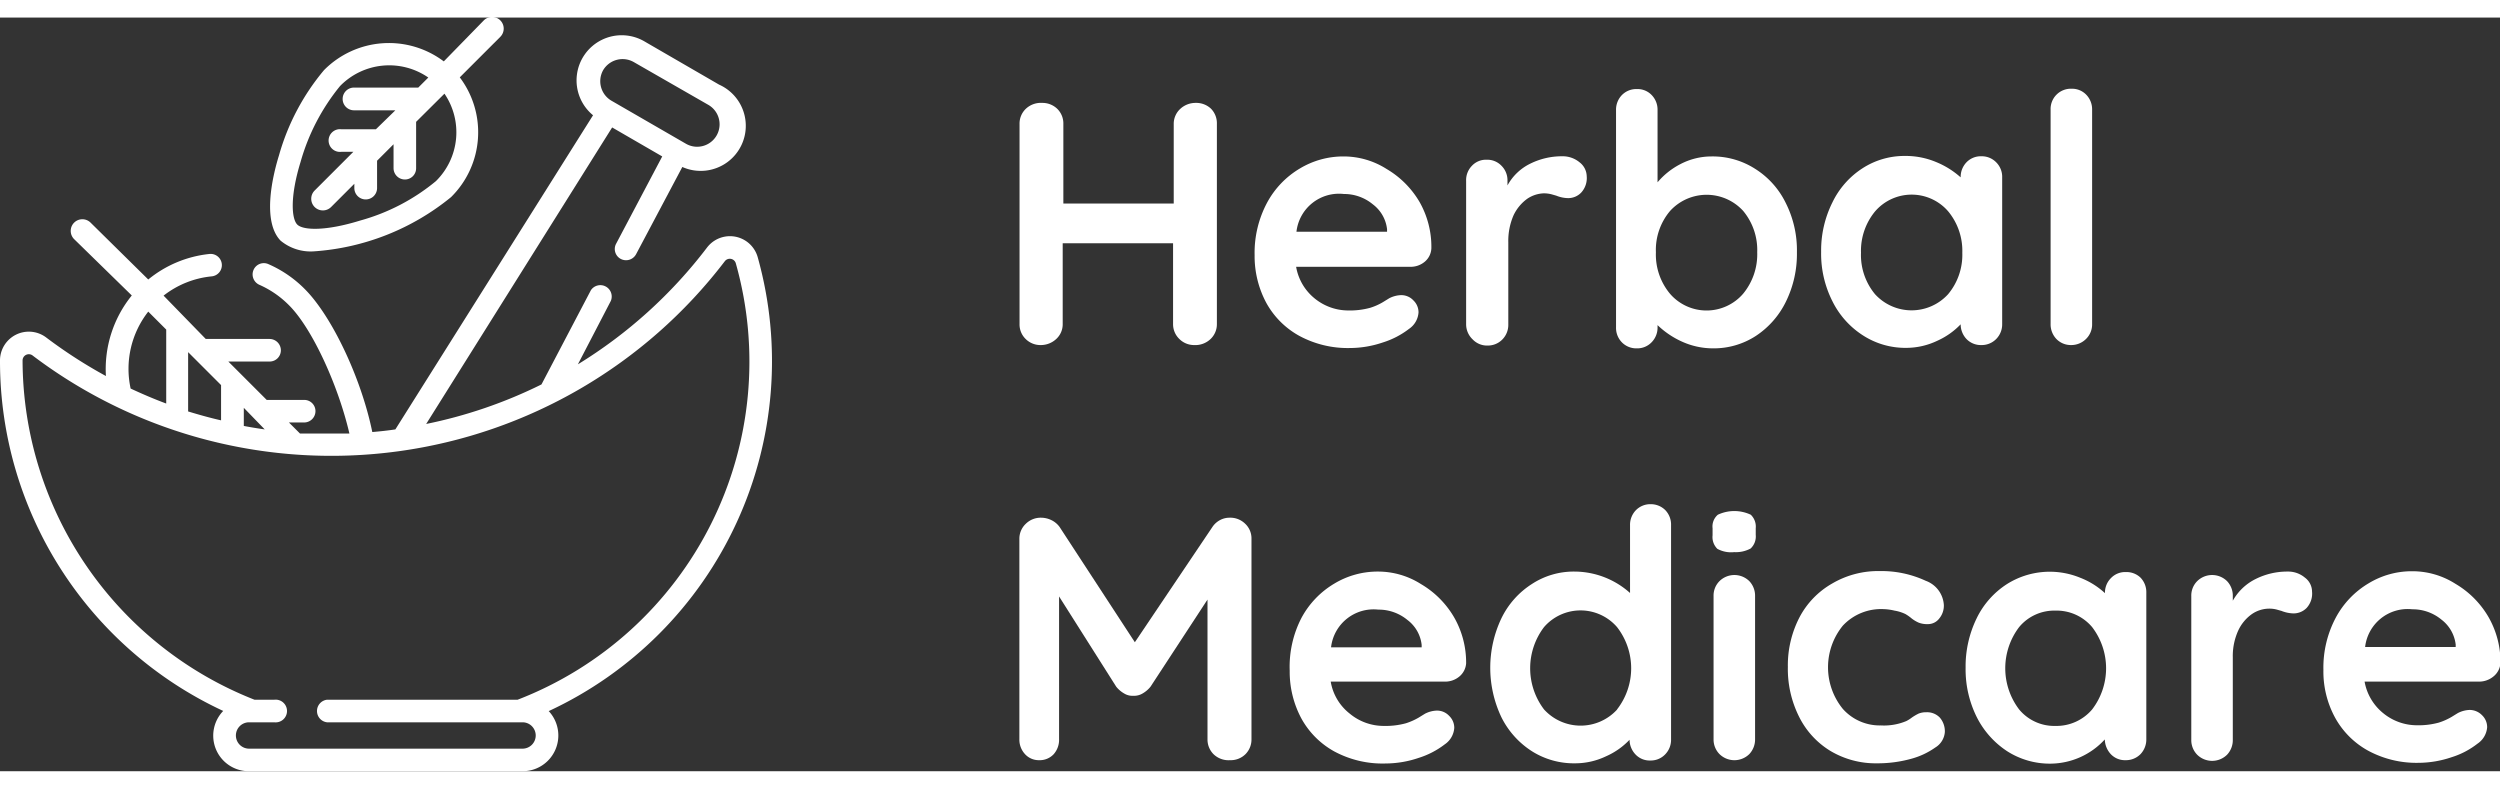
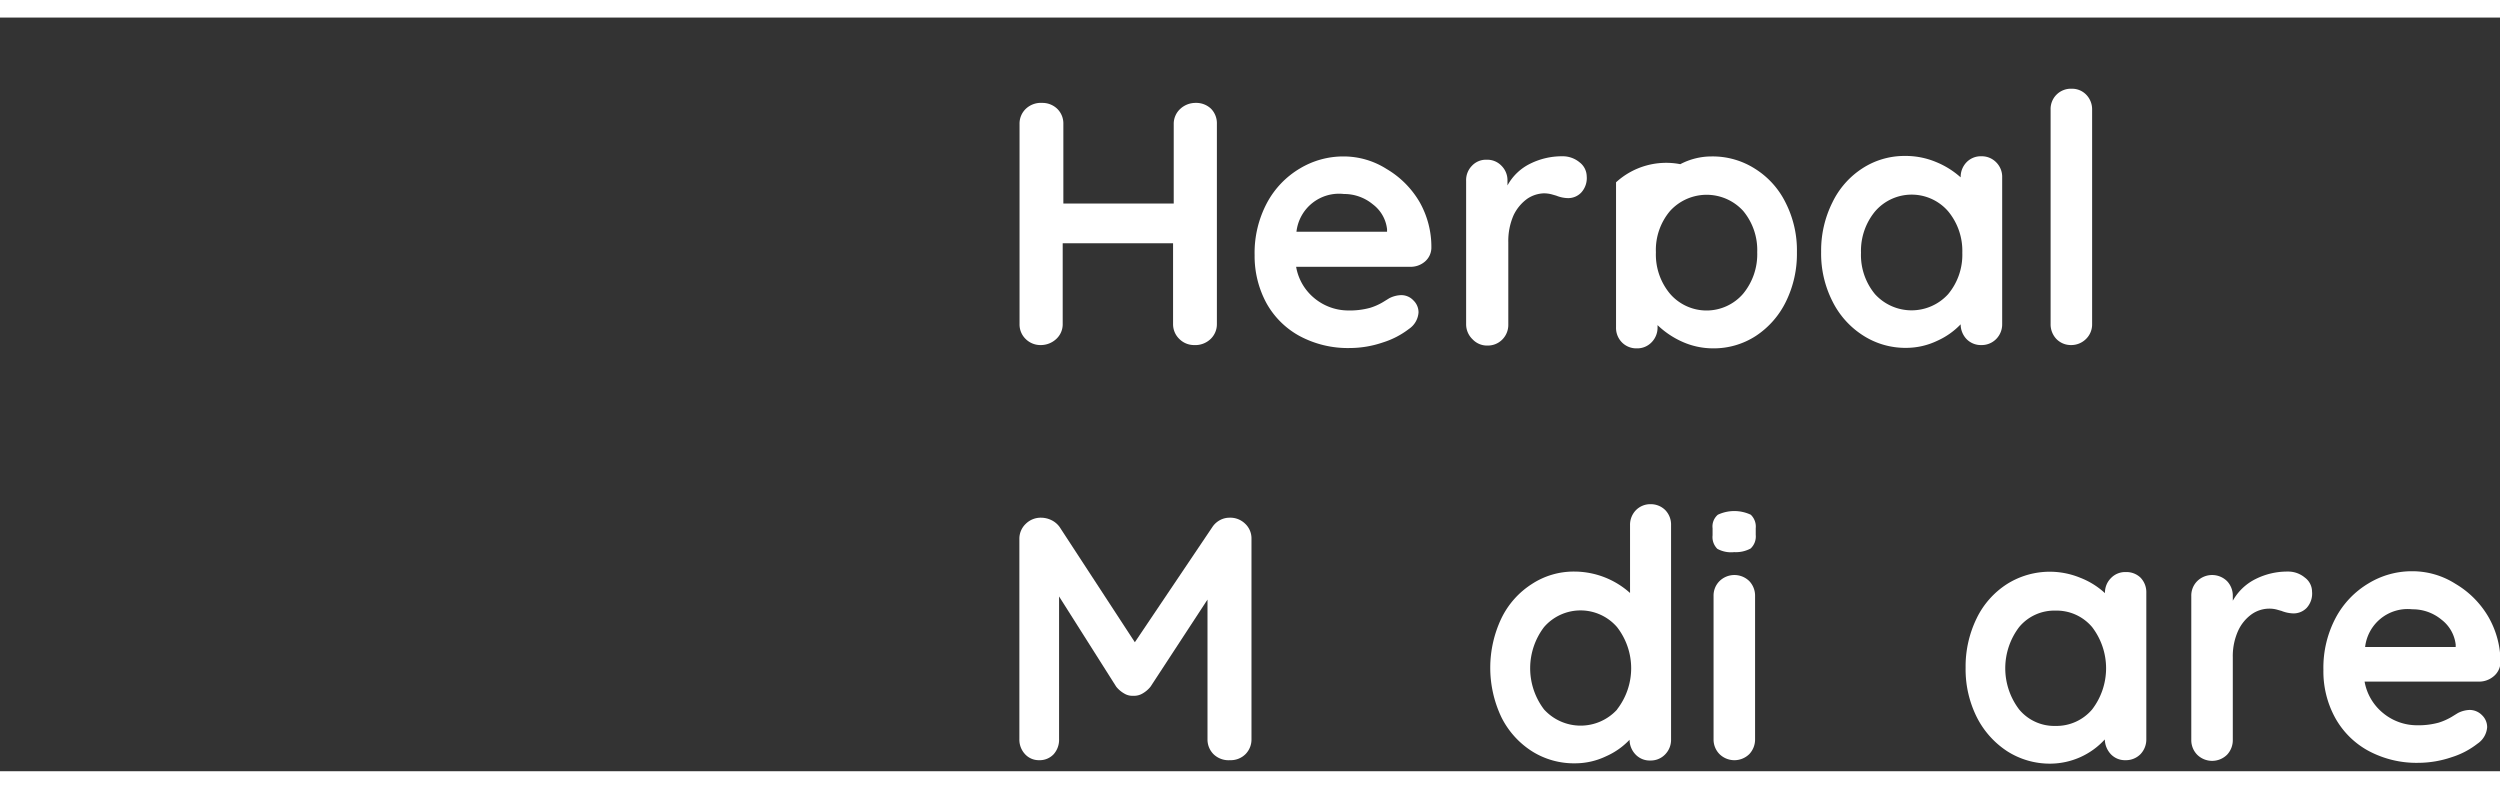
<svg xmlns="http://www.w3.org/2000/svg" viewBox="0 0 151.76 45.75" width="145px">
  <rect x="0" y="0" width="151.76" height="45.75" fill="#333333" stroke="none" />
  <defs>
    <style>.cls-1{fill:#fff;}</style>
  </defs>
  <title>Asset 14</title>
  <g id="Layer_2" data-name="Layer 2">
    <g id="Layer_1-2" data-name="Layer 1">
-       <path class="cls-1" d="M46,14.56a1.75,1.75,0,0,0-3.08-.6,28.69,28.69,0,0,1-7.84,7.09l2-3.85a.69.69,0,0,0-1.21-.65l-3,5.72a28.55,28.55,0,0,1-7,2.4l11.29-18L40.2,8.43l-2.8,5.3a.68.68,0,0,0,.28.92.69.69,0,0,0,.93-.28l2.81-5.3a2.73,2.73,0,0,0,2.23-5l-4.49-2.6A2.74,2.74,0,0,0,36,5.93L24,25c-.46.07-.93.12-1.4.16-.66-3.23-2.43-7-4.09-8.67a7.1,7.1,0,0,0-2.21-1.52.68.68,0,0,0-.91.35.69.69,0,0,0,.35.9,5.85,5.85,0,0,1,1.8,1.24c1.42,1.41,3,4.9,3.67,7.79-1,0-1.95,0-3,0l-.67-.67h.92a.69.69,0,0,0,.69-.69.68.68,0,0,0-.69-.68H16.19l-2.33-2.33h2.5a.68.68,0,0,0,.69-.68.69.69,0,0,0-.69-.69H12.49L9.93,16.88a5.61,5.61,0,0,1,2.92-1.17.68.68,0,1,0-.13-1.36A7,7,0,0,0,9,15.9L5.5,12.45a.69.69,0,1,0-1,1L8,16.87a7.09,7.09,0,0,0-1.57,4.89,29.37,29.37,0,0,1-3.6-2.32A1.75,1.75,0,0,0,0,20.85,23.41,23.41,0,0,0,13.55,42.09a2.16,2.16,0,0,0,1.57,3.66h16.6a2.17,2.17,0,0,0,1.59-3.65A23.42,23.42,0,0,0,46,14.56ZM36.61,3.2a1.37,1.37,0,0,1,1.86-.5L43,5.3a1.36,1.36,0,0,1-1.36,2.36l-4.5-2.6A1.37,1.37,0,0,1,36.61,3.2ZM11.42,23.91v-3.6l2,2v2.14C12.75,24.3,12.08,24.11,11.42,23.91Zm3.38-.22L16.07,25c-.43-.06-.85-.13-1.27-.21ZM9,17.85l1.09,1.09v4.49c-.73-.27-1.45-.58-2.16-.91A5.63,5.63,0,0,1,9,17.85ZM31.42,41.41H19.85a.69.69,0,0,0,0,1.37H31.72a.8.8,0,0,1,0,1.6H15.12a.8.8,0,1,1,0-1.6h1.53a.69.69,0,1,0,0-1.37h-1.2A22.19,22.19,0,0,1,1.37,20.82.38.38,0,0,1,2,20.53a30.05,30.05,0,0,0,42-5.74.38.38,0,0,1,.67.14A22,22,0,0,1,31.42,41.41Z" />
-       <path class="cls-1" d="M19.08,14.19a14.73,14.73,0,0,0,8.3-3.29,5.53,5.53,0,0,0,.53-7.27l2.46-2.46a.69.69,0,0,0-1-1L26.94,2.66a5.54,5.54,0,0,0-7.27.53,13.91,13.91,0,0,0-2.73,5.16c-.45,1.45-1,4.06.09,5.19A2.86,2.86,0,0,0,19.08,14.19Zm-.83-5.44a12.73,12.73,0,0,1,2.39-4.59A4.17,4.17,0,0,1,26,3.64l-.61.61H21.49a.69.69,0,0,0,0,1.38H24L22.82,6.78h-2.1a.69.69,0,1,0,0,1.37h.73L19.1,10.5a.69.69,0,0,0,1,1l1.41-1.41v.26a.69.69,0,0,0,1.38,0V8.69l1-1V9.14a.69.69,0,0,0,.69.69.68.68,0,0,0,.68-.69V6.33l1.72-1.71a4.16,4.16,0,0,1-.52,5.31,12.34,12.34,0,0,1-4.59,2.39c-2.13.66-3.47.59-3.82.25S17.59,10.89,18.25,8.75Z" />
      <path class="cls-1" d="M73.51,5.53a1.26,1.26,0,0,1,.36.93V18.6a1.24,1.24,0,0,1-.38.91,1.34,1.34,0,0,1-1,.37,1.26,1.26,0,0,1-.9-.37,1.24,1.24,0,0,1-.38-.91V13.7h-6.7v4.9a1.21,1.21,0,0,1-.39.91,1.37,1.37,0,0,1-.93.37,1.27,1.27,0,0,1-.93-.37,1.23,1.23,0,0,1-.37-.91V6.46a1.24,1.24,0,0,1,.38-.92,1.33,1.33,0,0,1,1-.36,1.29,1.29,0,0,1,.91.36,1.24,1.24,0,0,1,.37.92v4.83h6.7V6.46a1.23,1.23,0,0,1,.4-.92,1.36,1.36,0,0,1,.93-.36A1.3,1.3,0,0,1,73.51,5.53Z" />
      <path class="cls-1" d="M86.49,14.82a1.33,1.33,0,0,1-.88.31H78.68a3.16,3.16,0,0,0,1.15,1.94,3.23,3.23,0,0,0,2,.71,4.65,4.65,0,0,0,1.34-.16,3.56,3.56,0,0,0,.77-.34l.39-.24a1.68,1.68,0,0,1,.71-.19,1,1,0,0,1,.76.32,1,1,0,0,1,.31.73,1.31,1.31,0,0,1-.58,1,5.07,5.07,0,0,1-1.58.82,6.26,6.26,0,0,1-2,.34,6.19,6.19,0,0,1-3.08-.74,5.08,5.08,0,0,1-2-2,6,6,0,0,1-.71-2.9,6.46,6.46,0,0,1,.75-3.17,5.37,5.37,0,0,1,2-2.09,5.11,5.11,0,0,1,2.65-.73,4.86,4.86,0,0,1,2.61.76,5.61,5.61,0,0,1,2,2A5.51,5.51,0,0,1,86.89,14,1.12,1.12,0,0,1,86.49,14.82ZM78.7,13h5.5v-.15a2.19,2.19,0,0,0-.86-1.51,2.73,2.73,0,0,0-1.76-.63A2.6,2.6,0,0,0,78.7,13Z" />
      <path class="cls-1" d="M95.89,8.79a1.09,1.09,0,0,1,.43.84,1.3,1.3,0,0,1-.34,1,1.09,1.09,0,0,1-.8.33,2,2,0,0,1-.71-.15l-.28-.08a1.86,1.86,0,0,0-.48-.06,1.91,1.91,0,0,0-1,.33,2.61,2.61,0,0,0-.83,1,3.88,3.88,0,0,0-.32,1.63v5a1.26,1.26,0,0,1-.36.91,1.23,1.23,0,0,1-.9.37,1.2,1.2,0,0,1-.9-.37A1.26,1.26,0,0,1,89,18.6V9.92A1.24,1.24,0,0,1,89.35,9a1.16,1.16,0,0,1,.9-.37,1.19,1.19,0,0,1,.9.37,1.24,1.24,0,0,1,.36.91v.28a3.14,3.14,0,0,1,1.38-1.32,4.32,4.32,0,0,1,1.94-.45A1.6,1.6,0,0,1,95.89,8.79Z" />
-       <path class="cls-1" d="M106.54,9.18a5.06,5.06,0,0,1,1.86,2.07,6.37,6.37,0,0,1,.68,3,6.56,6.56,0,0,1-.67,3,5.23,5.23,0,0,1-1.83,2.08,4.68,4.68,0,0,1-2.58.75,4.57,4.57,0,0,1-1.9-.41,5.26,5.26,0,0,1-1.48-1v.13a1.26,1.26,0,0,1-.36.91,1.2,1.2,0,0,1-.9.37,1.22,1.22,0,0,1-.9-.36,1.25,1.25,0,0,1-.36-.92V5.62a1.27,1.27,0,0,1,.36-.92,1.22,1.22,0,0,1,.9-.36,1.19,1.19,0,0,1,.9.36,1.27,1.27,0,0,1,.36.92V10A4.51,4.51,0,0,1,102,8.9a4.07,4.07,0,0,1,1.89-.47A4.77,4.77,0,0,1,106.54,9.18Zm-.73,7.59a3.76,3.76,0,0,0,.86-2.52,3.71,3.71,0,0,0-.85-2.51,3,3,0,0,0-4.44,0,3.66,3.66,0,0,0-.86,2.51,3.71,3.71,0,0,0,.86,2.52,2.93,2.93,0,0,0,4.43,0Z" />
+       <path class="cls-1" d="M106.54,9.18a5.06,5.06,0,0,1,1.86,2.07,6.37,6.37,0,0,1,.68,3,6.56,6.56,0,0,1-.67,3,5.23,5.23,0,0,1-1.83,2.08,4.68,4.68,0,0,1-2.58.75,4.57,4.57,0,0,1-1.9-.41,5.26,5.26,0,0,1-1.48-1v.13a1.26,1.26,0,0,1-.36.91,1.2,1.2,0,0,1-.9.37,1.22,1.22,0,0,1-.9-.36,1.25,1.25,0,0,1-.36-.92V5.62V10A4.51,4.51,0,0,1,102,8.9a4.07,4.07,0,0,1,1.89-.47A4.77,4.77,0,0,1,106.54,9.18Zm-.73,7.59a3.76,3.76,0,0,0,.86-2.52,3.71,3.71,0,0,0-.85-2.51,3,3,0,0,0-4.44,0,3.66,3.66,0,0,0-.86,2.51,3.71,3.71,0,0,0,.86,2.52,2.93,2.93,0,0,0,4.43,0Z" />
      <path class="cls-1" d="M121.18,8.79a1.24,1.24,0,0,1,.36.92V18.6a1.26,1.26,0,0,1-.36.91,1.23,1.23,0,0,1-.9.37,1.21,1.21,0,0,1-.9-.36,1.3,1.3,0,0,1-.36-.9,4.51,4.51,0,0,1-1.42,1,4.38,4.38,0,0,1-1.88.43,4.74,4.74,0,0,1-2.62-.75,5.19,5.19,0,0,1-1.86-2.07,6.38,6.38,0,0,1-.69-3,6.54,6.54,0,0,1,.68-3,5.09,5.09,0,0,1,1.83-2.08,4.68,4.68,0,0,1,2.58-.75,4.79,4.79,0,0,1,1.89.37,5.17,5.17,0,0,1,1.49.93v0a1.28,1.28,0,0,1,.35-.91,1.2,1.2,0,0,1,.91-.37A1.22,1.22,0,0,1,121.18,8.79Zm-2.92,8a3.73,3.73,0,0,0,.86-2.51,3.76,3.76,0,0,0-.86-2.52,2.93,2.93,0,0,0-4.43,0,3.76,3.76,0,0,0-.86,2.52,3.72,3.72,0,0,0,.85,2.51,3,3,0,0,0,4.44,0Z" />
      <path class="cls-1" d="M126.63,19.51a1.27,1.27,0,0,1-.91.37,1.22,1.22,0,0,1-.89-.37,1.29,1.29,0,0,1-.35-.91v-13a1.23,1.23,0,0,1,1.28-1.28,1.19,1.19,0,0,1,.88.36,1.27,1.27,0,0,1,.36.92v13A1.23,1.23,0,0,1,126.63,19.51Z" />
      <path class="cls-1" d="M75.58,30.72a1.22,1.22,0,0,1,.39.92V43.8a1.26,1.26,0,0,1-.36.91,1.27,1.27,0,0,1-.94.37,1.31,1.31,0,0,1-1-.36,1.26,1.26,0,0,1-.37-.92V35.33l-3.46,5.29a1.69,1.69,0,0,1-.48.41,1,1,0,0,1-.57.14.94.94,0,0,1-.55-.14,1.69,1.69,0,0,1-.48-.41l-3.47-5.48V43.8a1.31,1.31,0,0,1-.33.92,1.16,1.16,0,0,1-.88.36,1.13,1.13,0,0,1-.86-.37,1.29,1.29,0,0,1-.34-.91V31.64a1.24,1.24,0,0,1,.39-.91,1.29,1.29,0,0,1,.93-.37,1.45,1.45,0,0,1,.63.15,1.33,1.33,0,0,1,.49.41l4.57,7,4.71-7a1.28,1.28,0,0,1,.45-.41,1.22,1.22,0,0,1,.58-.15A1.29,1.29,0,0,1,75.58,30.72Z" />
-       <path class="cls-1" d="M88.59,40a1.33,1.33,0,0,1-.88.31H80.78a3.12,3.12,0,0,0,1.15,1.94A3.23,3.23,0,0,0,84,43a4.65,4.65,0,0,0,1.34-.16,3.8,3.8,0,0,0,.77-.34l.39-.24a1.68,1.68,0,0,1,.71-.19,1,1,0,0,1,.76.32,1,1,0,0,1,.31.73,1.31,1.31,0,0,1-.58,1,5.07,5.07,0,0,1-1.58.82,6.27,6.27,0,0,1-2,.34A6.17,6.17,0,0,1,81,44.55a5.08,5.08,0,0,1-2-2,6,6,0,0,1-.71-2.9A6.46,6.46,0,0,1,79,36.45a5.37,5.37,0,0,1,2-2.09,5.08,5.08,0,0,1,2.64-.73,4.86,4.86,0,0,1,2.62.76,5.61,5.61,0,0,1,2,2A5.51,5.51,0,0,1,89,39.2,1.14,1.14,0,0,1,88.59,40ZM80.8,38.23h5.5v-.15a2.19,2.19,0,0,0-.86-1.51,2.74,2.74,0,0,0-1.77-.63A2.6,2.6,0,0,0,80.8,38.23Z" />
      <path class="cls-1" d="M101.08,29.89a1.26,1.26,0,0,1,.36.93v13a1.26,1.26,0,0,1-.36.91,1.21,1.21,0,0,1-.9.37,1.18,1.18,0,0,1-.89-.36,1.31,1.31,0,0,1-.37-.9,4.4,4.4,0,0,1-1.42,1,4.35,4.35,0,0,1-1.88.43A4.77,4.77,0,0,1,93,44.54a5.19,5.19,0,0,1-1.86-2.07,7,7,0,0,1,0-6A5.11,5.11,0,0,1,93,34.38a4.63,4.63,0,0,1,2.57-.75,5.08,5.08,0,0,1,3.38,1.3V30.82a1.27,1.27,0,0,1,.36-.92,1.22,1.22,0,0,1,.9-.36A1.24,1.24,0,0,1,101.08,29.89ZM98.16,42a4.07,4.07,0,0,0,0-5,2.93,2.93,0,0,0-4.43,0,4.13,4.13,0,0,0,0,5,3,3,0,0,0,4.44,0Z" />
      <path class="cls-1" d="M104.25,32.25a1,1,0,0,1-.29-.82V31a.93.93,0,0,1,.32-.82,2.35,2.35,0,0,1,2,0,1,1,0,0,1,.3.82v.4a1,1,0,0,1-.31.83,1.89,1.89,0,0,1-1,.22A1.73,1.73,0,0,1,104.25,32.25Zm1.94,12.46a1.29,1.29,0,0,1-1.81,0,1.26,1.26,0,0,1-.36-.91V35.12a1.24,1.24,0,0,1,.36-.91,1.29,1.29,0,0,1,1.81,0,1.28,1.28,0,0,1,.35.91V43.8A1.29,1.29,0,0,1,106.19,44.71Z" />
-       <path class="cls-1" d="M116.9,34.19A1.67,1.67,0,0,1,118,35.67a1.23,1.23,0,0,1-.28.81.86.86,0,0,1-.71.34,1.38,1.38,0,0,1-.54-.09,2,2,0,0,1-.42-.25,2.7,2.7,0,0,0-.38-.27A2.47,2.47,0,0,0,115,36a3.27,3.27,0,0,0-.66-.09,3.18,3.18,0,0,0-2.47,1,4,4,0,0,0,0,5.06,3,3,0,0,0,2.31,1,3.51,3.51,0,0,0,1.53-.26,2,2,0,0,0,.35-.22,3.08,3.08,0,0,1,.41-.24,1.22,1.22,0,0,1,.46-.08,1.07,1.07,0,0,1,.83.33,1.28,1.28,0,0,1,.3.87,1.2,1.2,0,0,1-.58.94A4.61,4.61,0,0,1,116,45a7.6,7.6,0,0,1-2.06.27,5.36,5.36,0,0,1-2.84-.76,5.06,5.06,0,0,1-1.9-2.09,6.48,6.48,0,0,1-.67-3,6.32,6.32,0,0,1,.7-3,5.08,5.08,0,0,1,2-2.07,5.5,5.5,0,0,1,2.86-.75A6.39,6.39,0,0,1,116.9,34.19Z" />
      <path class="cls-1" d="M129.94,34a1.27,1.27,0,0,1,.35.92V43.8a1.29,1.29,0,0,1-.35.91,1.24,1.24,0,0,1-.91.37,1.18,1.18,0,0,1-.89-.36,1.36,1.36,0,0,1-.37-.9,4.51,4.51,0,0,1-3.29,1.47,4.8,4.8,0,0,1-2.63-.75A5.34,5.34,0,0,1,120,42.47a6.5,6.5,0,0,1-.68-3,6.66,6.66,0,0,1,.67-3,5.11,5.11,0,0,1,1.84-2.08,4.87,4.87,0,0,1,4.46-.38,4.72,4.72,0,0,1,1.49.93v0a1.24,1.24,0,0,1,.36-.91,1.19,1.19,0,0,1,.9-.37A1.23,1.23,0,0,1,129.94,34ZM127,42a4.11,4.11,0,0,0,0-5,2.82,2.82,0,0,0-2.23-1,2.77,2.77,0,0,0-2.2,1,4.13,4.13,0,0,0,0,5,2.77,2.77,0,0,0,2.21,1A2.84,2.84,0,0,0,127,42Z" />
      <path class="cls-1" d="M139.92,34a1.06,1.06,0,0,1,.43.84,1.29,1.29,0,0,1-.33,1,1.11,1.11,0,0,1-.8.33,2.11,2.11,0,0,1-.72-.15l-.28-.08a1.78,1.78,0,0,0-.47-.06,1.88,1.88,0,0,0-1.05.33,2.52,2.52,0,0,0-.83,1,3.73,3.73,0,0,0-.33,1.63v5a1.29,1.29,0,0,1-.35.91,1.29,1.29,0,0,1-1.81,0,1.26,1.26,0,0,1-.36-.91V35.12a1.24,1.24,0,0,1,.36-.91,1.29,1.29,0,0,1,1.81,0,1.28,1.28,0,0,1,.35.91v.28a3.22,3.22,0,0,1,1.39-1.32,4.28,4.28,0,0,1,1.93-.45A1.58,1.58,0,0,1,139.92,34Z" />
      <path class="cls-1" d="M151.36,40a1.36,1.36,0,0,1-.89.31h-6.93a3.18,3.18,0,0,0,1.16,1.94,3.23,3.23,0,0,0,2,.71,4.65,4.65,0,0,0,1.34-.16,3.8,3.8,0,0,0,.77-.34l.39-.24a1.68,1.68,0,0,1,.71-.19,1.05,1.05,0,0,1,.76.32,1,1,0,0,1,.31.73,1.32,1.32,0,0,1-.59,1,4.9,4.9,0,0,1-1.57.82,6.32,6.32,0,0,1-2,.34,6.17,6.17,0,0,1-3.07-.74,5.08,5.08,0,0,1-2-2,5.85,5.85,0,0,1-.71-2.9,6.46,6.46,0,0,1,.75-3.17,5.37,5.37,0,0,1,2-2.09,5.05,5.05,0,0,1,2.64-.73,4.86,4.86,0,0,1,2.62.76,5.61,5.61,0,0,1,2,2,5.51,5.51,0,0,1,.74,2.78A1.14,1.14,0,0,1,151.36,40Zm-7.79-1.79h5.5v-.15a2.23,2.23,0,0,0-.86-1.51,2.74,2.74,0,0,0-1.77-.63A2.6,2.6,0,0,0,143.57,38.23Z" />
    </g>
  </g>
</svg>